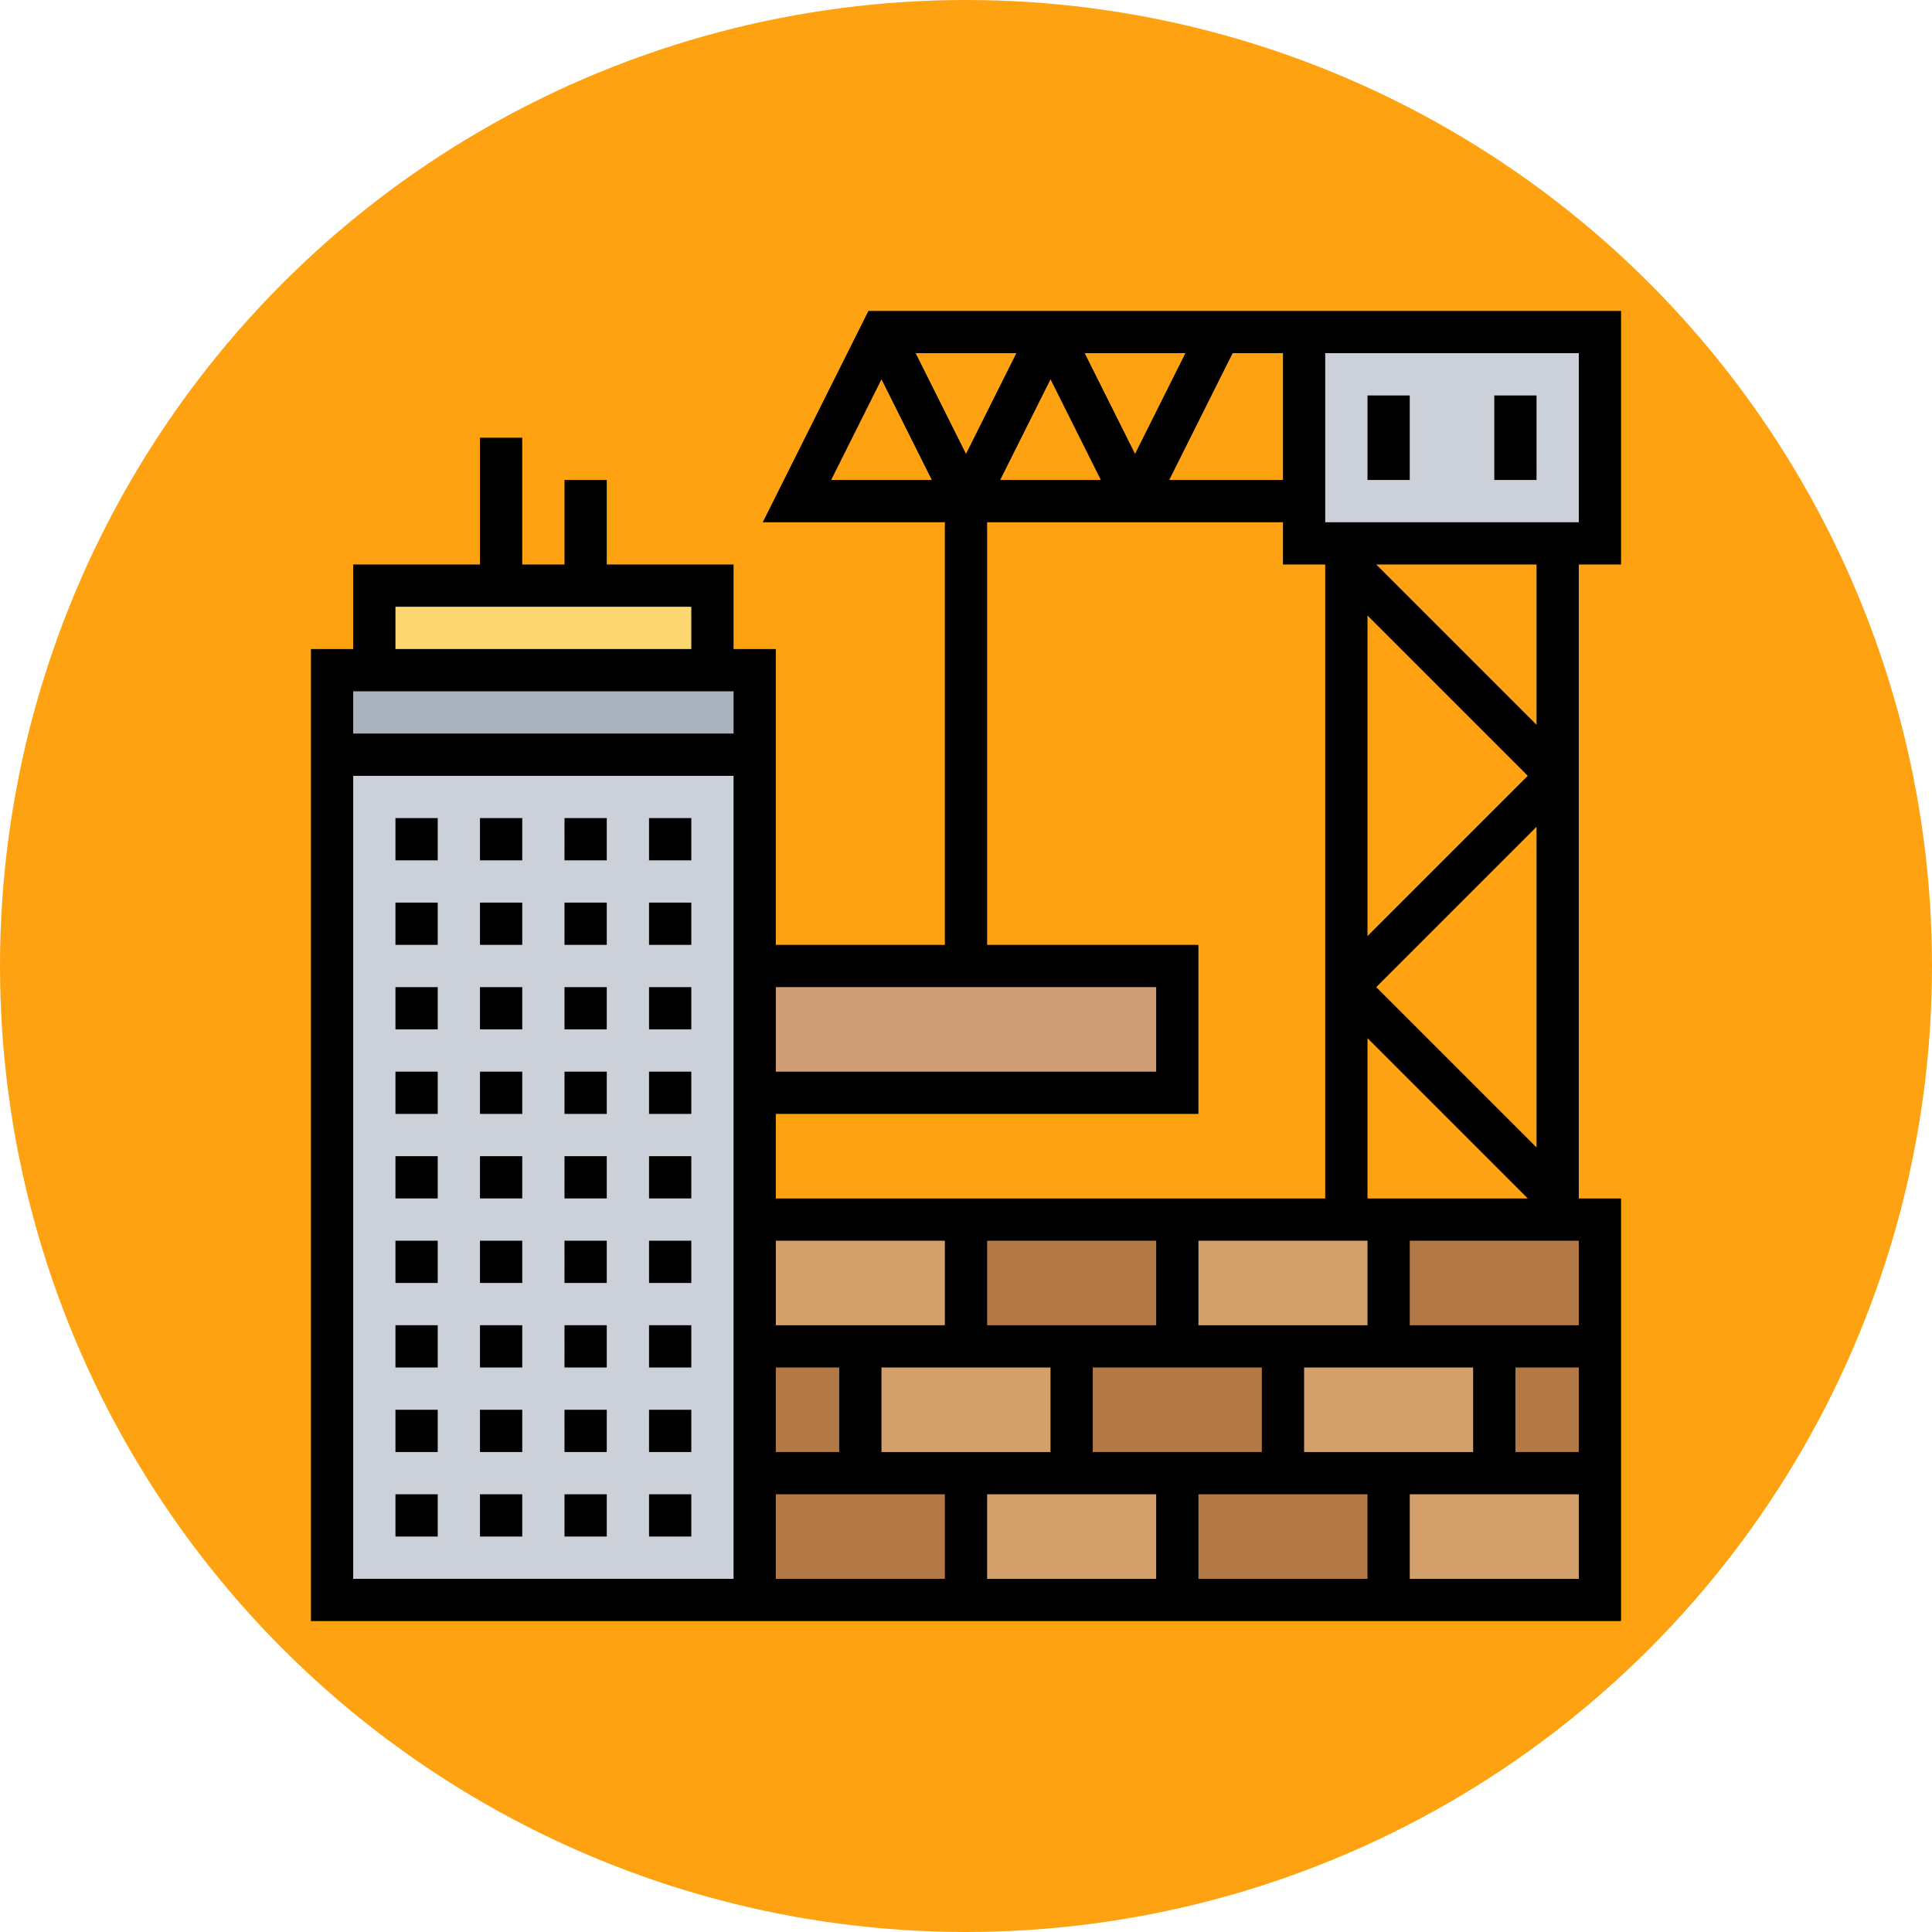
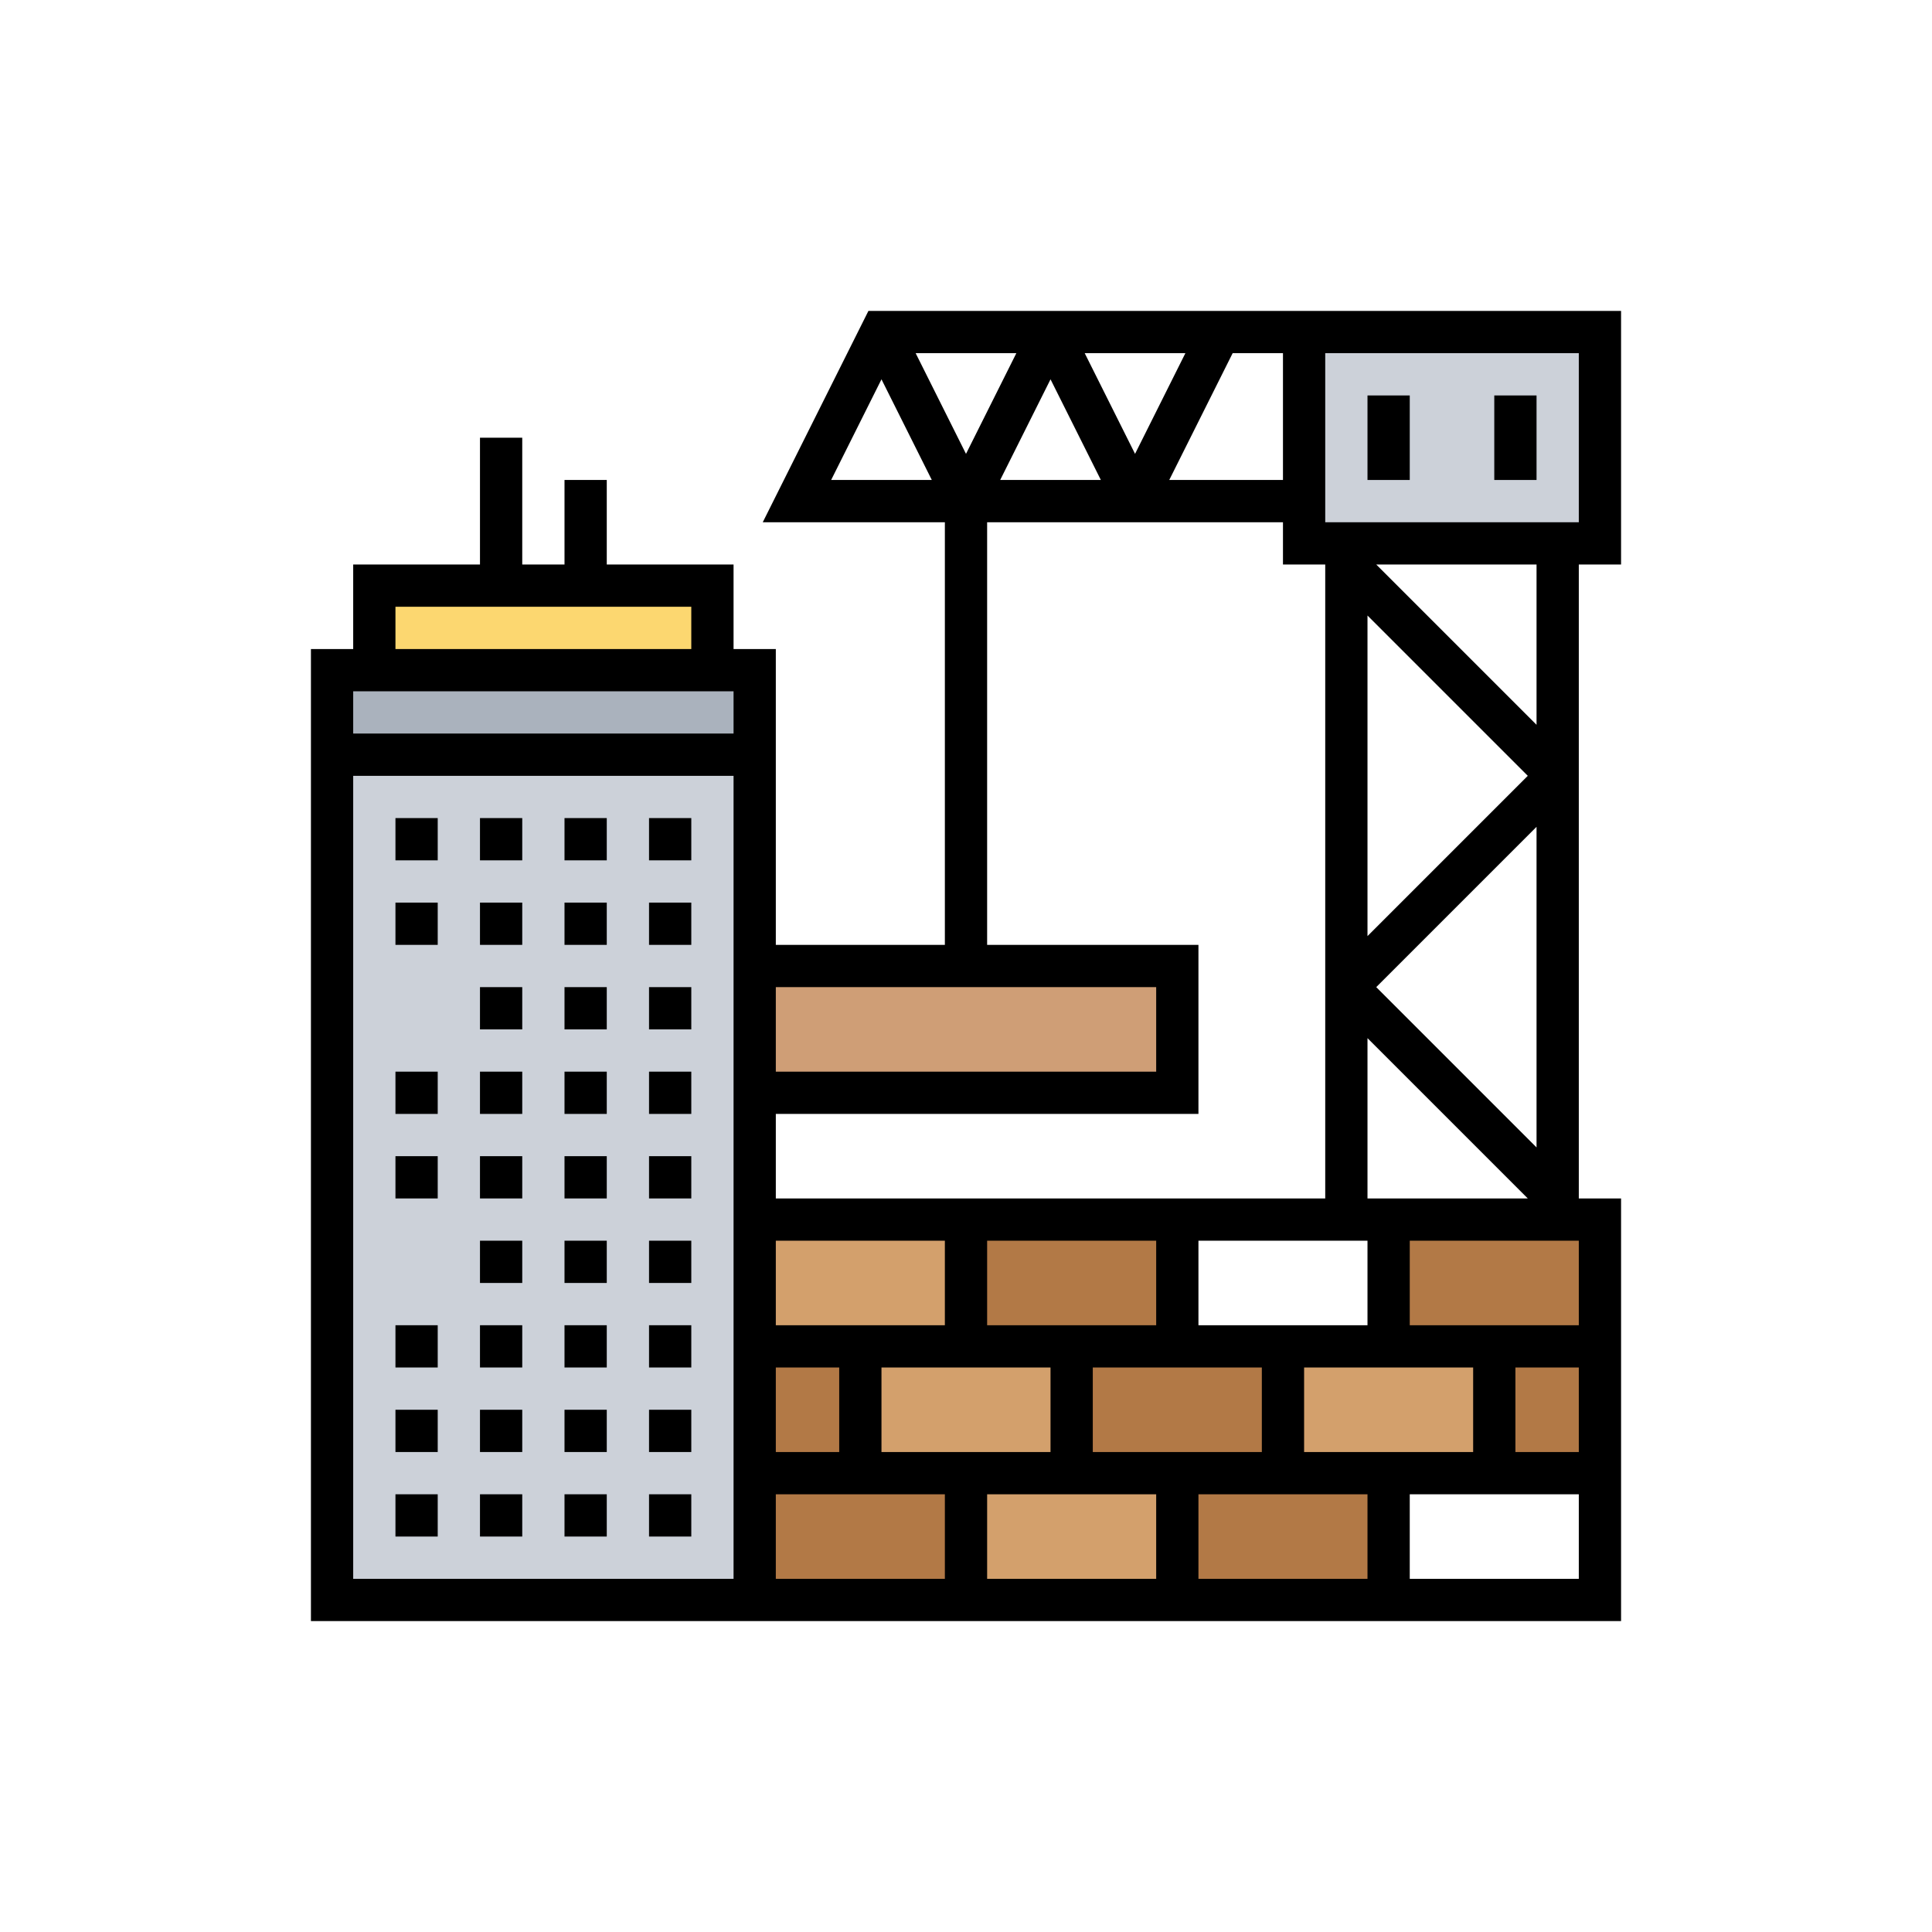
<svg xmlns="http://www.w3.org/2000/svg" version="1.1" width="512" height="512" x="0" y="0" viewBox="0 0 64 64" style="enable-background:new 0 0 512 512" xml:space="preserve" class="">
-   <circle r="32" cx="32" cy="32" fill="#ffa211" shape="circle" />
  <g transform="matrix(0.7,0,0,0.7,9.6,9.6)">
    <g>
      <g>
        <g>
          <path d="m42 32v6h-20v-6h10z" fill="#cf9e76" data-original="#cf9e76" style="" />
        </g>
        <g>
          <path d="m48 2h14v10h-2-10-2v-2z" fill="#ccd1d9" data-original="#ccd1d9" style="" />
        </g>
        <g>
          <path d="m20 14v4h-16v-4h6 4z" fill="#fcd770" data-original="#fcd770" style="" />
        </g>
        <g>
          <path d="m22 18v4h-20v-4h2 16z" fill="#aab2bd" data-original="#aab2bd" style="" />
        </g>
        <g>
          <path d="m22 56v6h-20v-40h20v10 6 6 6z" fill="#ccd1d9" data-original="#ccd1d9" style="" />
        </g>
        <g>
-           <path d="m52 44v6h-5-5v-6h8z" fill="#d3a06c" data-original="#d3a06c" style="" />
-         </g>
+           </g>
        <g>
          <path d="m57 50v6h-5-5v-6h5z" fill="#d3a06c" data-original="#d3a06c" style="" />
        </g>
        <g>
-           <path d="m62 56v6h-10v-6h5z" fill="#d3a06c" data-original="#d3a06c" style="" />
-         </g>
+           </g>
        <g>
          <path d="m42 56v6h-10v-6h5z" fill="#d3a06c" data-original="#d3a06c" style="" />
        </g>
        <g>
          <path d="m37 50v6h-5-5v-6h5z" fill="#d3a06c" data-original="#d3a06c" style="" />
        </g>
        <g>
          <path d="m32 44v6h-5-5v-6z" fill="#d3a06c" data-original="#d3a06c" style="" />
        </g>
        <g>
          <path d="m32 56v6h-10v-6h5z" fill="#b27946" data-original="#b27946" style="" />
        </g>
        <g>
          <path d="m52 56v6h-10v-6h5z" fill="#b27946" data-original="#b27946" style="" />
        </g>
        <g>
          <path d="m57 50h5v6h-5z" fill="#b27946" data-original="#b27946" style="" />
        </g>
        <g>
          <path d="m47 50v6h-5-5v-6h5z" fill="#b27946" data-original="#b27946" style="" />
        </g>
        <g>
          <path d="m22 50h5v6h-5z" fill="#b27946" data-original="#b27946" style="" />
        </g>
        <g>
          <path d="m42 44v6h-5-5v-6z" fill="#b27946" data-original="#b27946" style="" />
        </g>
        <g>
          <path d="m62 44v6h-5-5v-6h8z" fill="#b27946" data-original="#b27946" style="" />
        </g>
      </g>
      <g>
        <path d="m63 13v-12h-35.618l-5 10h8.618v20h-8v-14h-2v-4h-6v-4h-2v4h-2v-6h-2v6h-6v4h-2v46h62v-20h-2v-30zm-14-10h12v8h-12zm10 37.586-7.586-7.586 7.586-7.586zm2 8.414h-8v-4h8zm-10-13.586 7.586 7.586h-7.586zm0 9.586v4h-8v-4zm-13 10v-4h8v4zm3-6h-8v-4h8zm-10 0h-8v-4h8zm-8 2h3v4h-3zm5 0h8v4h-8zm13 6v4h-8v-4zm2 0h8v4h-8zm5-2v-4h8v4zm10-4h3v4h-3zm-7-20.414v-15.172l7.586 7.586zm-15-26.35 2.382 4.764h-4.764zm-4 3.528-2.382-4.764h4.764zm5.618-4.764h4.764l-2.382 4.764zm7 0h2.382v6h-5.382zm-16.618 1.236 2.382 4.764h-4.764zm5 6.764h14v2h2v30h-26v-4h20v-8h-10zm8 22v4h-18v-4zm-36-18h14v2h-14zm16 4v2h-18v-2zm-18 42v-38h18v38zm20-4h8v4h-8zm30 4v-4h8v4zm6-40.414-7.586-7.586h7.586z" fill="#000000" data-original="#000000" style="" class="" />
        <path d="m51 5h2v4h-2z" fill="#000000" data-original="#000000" style="" class="" />
        <path d="m57 5h2v4h-2z" fill="#000000" data-original="#000000" style="" class="" />
        <path d="m5 25h2v2h-2z" fill="#000000" data-original="#000000" style="" class="" />
        <path d="m9 25h2v2h-2z" fill="#000000" data-original="#000000" style="" class="" />
        <path d="m13 25h2v2h-2z" fill="#000000" data-original="#000000" style="" class="" />
        <path d="m17 25h2v2h-2z" fill="#000000" data-original="#000000" style="" class="" />
        <path d="m9 29h2v2h-2z" fill="#000000" data-original="#000000" style="" class="" />
        <path d="m5 29h2v2h-2z" fill="#000000" data-original="#000000" style="" class="" />
        <path d="m13 29h2v2h-2z" fill="#000000" data-original="#000000" style="" class="" />
        <path d="m17 29h2v2h-2z" fill="#000000" data-original="#000000" style="" class="" />
-         <path d="m5 33h2v2h-2z" fill="#000000" data-original="#000000" style="" class="" />
        <path d="m13 33h2v2h-2z" fill="#000000" data-original="#000000" style="" class="" />
        <path d="m9 33h2v2h-2z" fill="#000000" data-original="#000000" style="" class="" />
        <path d="m17 33h2v2h-2z" fill="#000000" data-original="#000000" style="" class="" />
        <path d="m17 37h2v2h-2z" fill="#000000" data-original="#000000" style="" class="" />
        <path d="m9 37h2v2h-2z" fill="#000000" data-original="#000000" style="" class="" />
        <path d="m13 37h2v2h-2z" fill="#000000" data-original="#000000" style="" class="" />
        <path d="m5 37h2v2h-2z" fill="#000000" data-original="#000000" style="" class="" />
        <path d="m17 41h2v2h-2z" fill="#000000" data-original="#000000" style="" class="" />
        <path d="m5 41h2v2h-2z" fill="#000000" data-original="#000000" style="" class="" />
        <path d="m13 41h2v2h-2z" fill="#000000" data-original="#000000" style="" class="" />
        <path d="m9 41h2v2h-2z" fill="#000000" data-original="#000000" style="" class="" />
        <path d="m13 45h2v2h-2z" fill="#000000" data-original="#000000" style="" class="" />
        <path d="m9 45h2v2h-2z" fill="#000000" data-original="#000000" style="" class="" />
        <path d="m17 45h2v2h-2z" fill="#000000" data-original="#000000" style="" class="" />
-         <path d="m5 45h2v2h-2z" fill="#000000" data-original="#000000" style="" class="" />
        <path d="m17 49h2v2h-2z" fill="#000000" data-original="#000000" style="" class="" />
        <path d="m13 49h2v2h-2z" fill="#000000" data-original="#000000" style="" class="" />
        <path d="m5 49h2v2h-2z" fill="#000000" data-original="#000000" style="" class="" />
        <path d="m9 49h2v2h-2z" fill="#000000" data-original="#000000" style="" class="" />
        <path d="m17 53h2v2h-2z" fill="#000000" data-original="#000000" style="" class="" />
        <path d="m5 53h2v2h-2z" fill="#000000" data-original="#000000" style="" class="" />
        <path d="m9 53h2v2h-2z" fill="#000000" data-original="#000000" style="" class="" />
        <path d="m13 53h2v2h-2z" fill="#000000" data-original="#000000" style="" class="" />
        <path d="m9 57h2v2h-2z" fill="#000000" data-original="#000000" style="" class="" />
        <path d="m5 57h2v2h-2z" fill="#000000" data-original="#000000" style="" class="" />
        <path d="m13 57h2v2h-2z" fill="#000000" data-original="#000000" style="" class="" />
        <path d="m17 57h2v2h-2z" fill="#000000" data-original="#000000" style="" class="" />
      </g>
    </g>
  </g>
</svg>